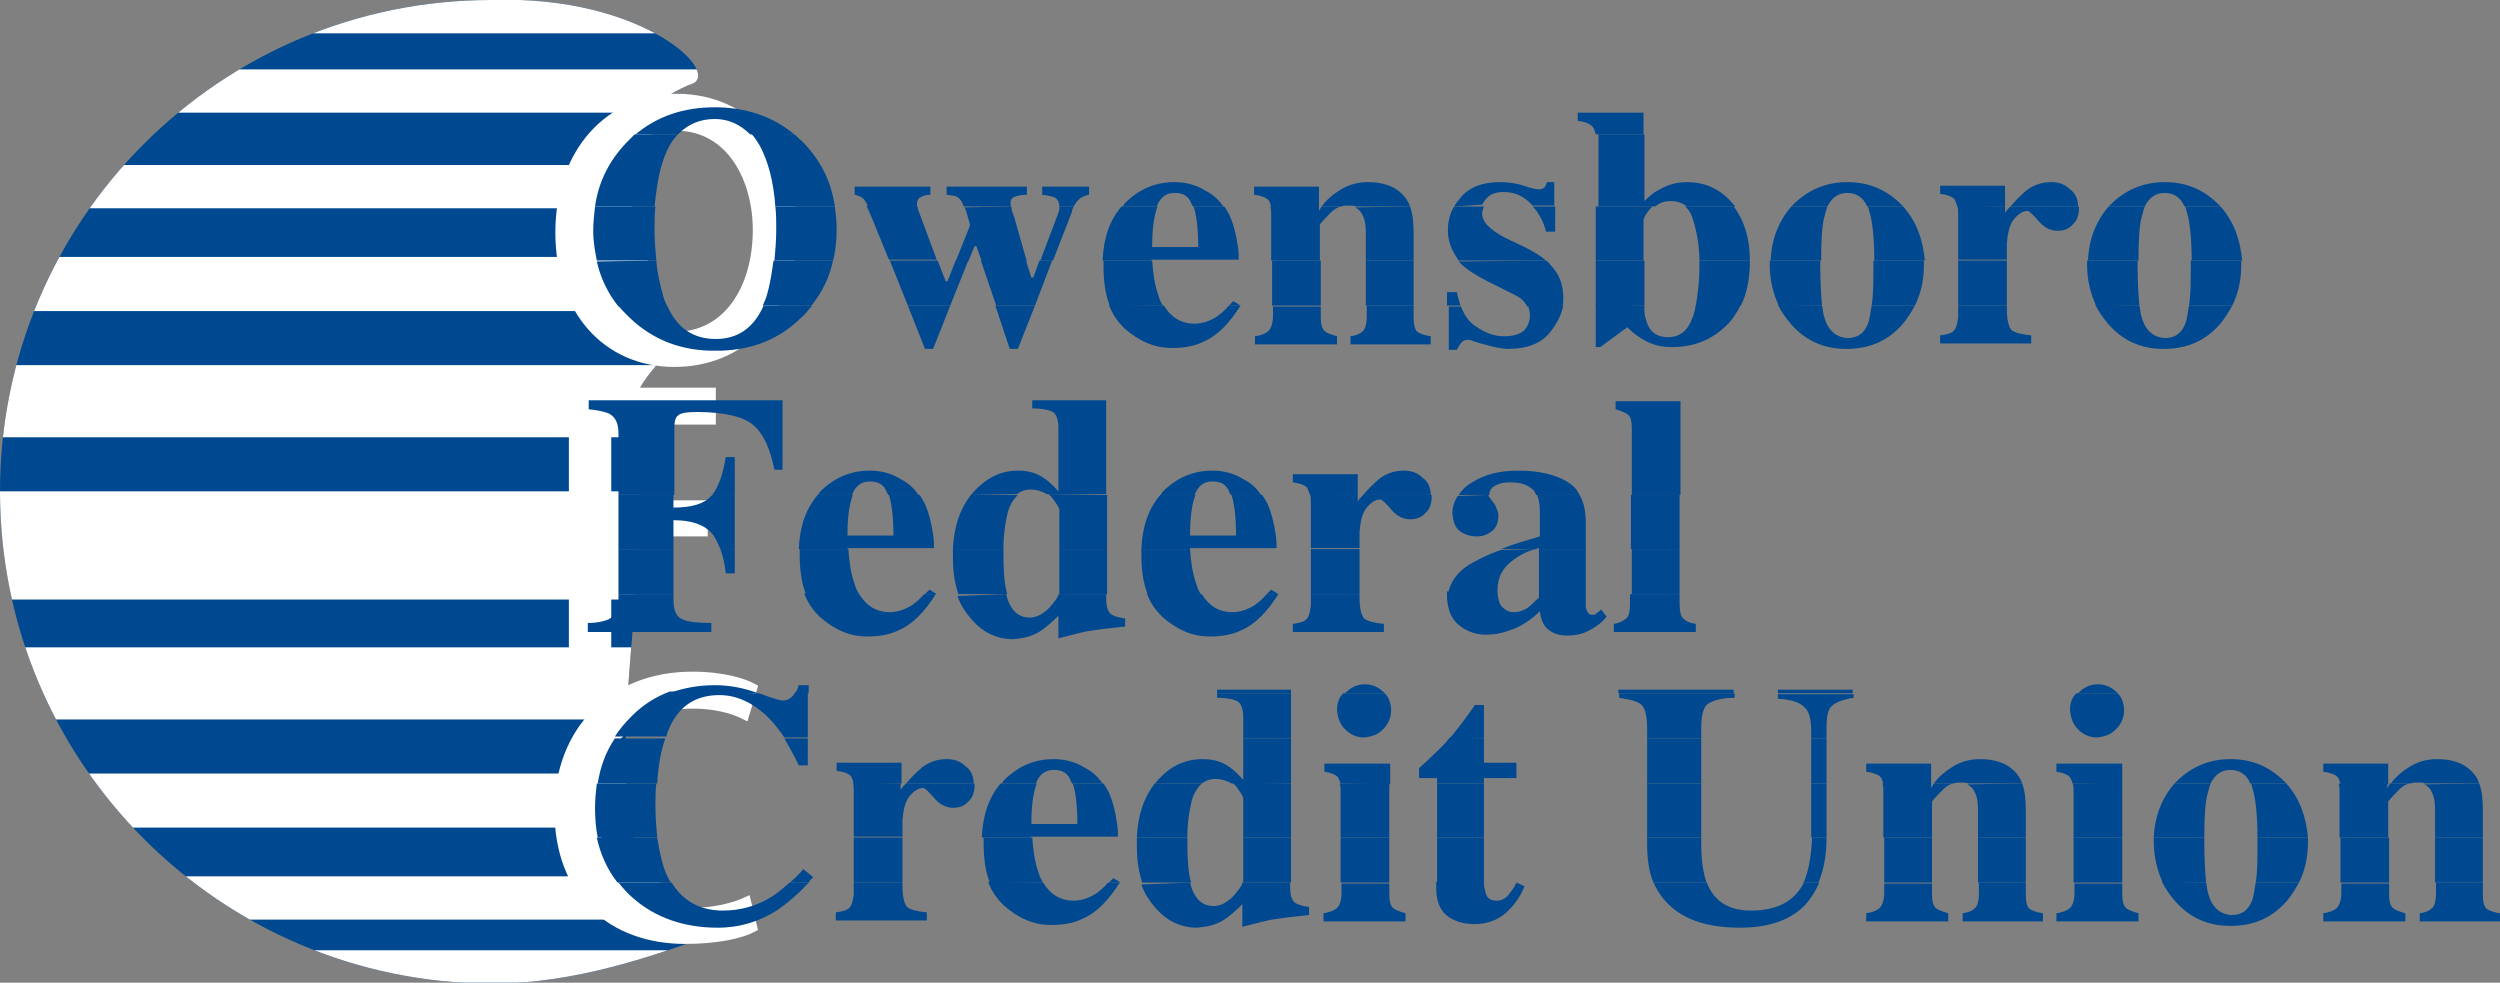
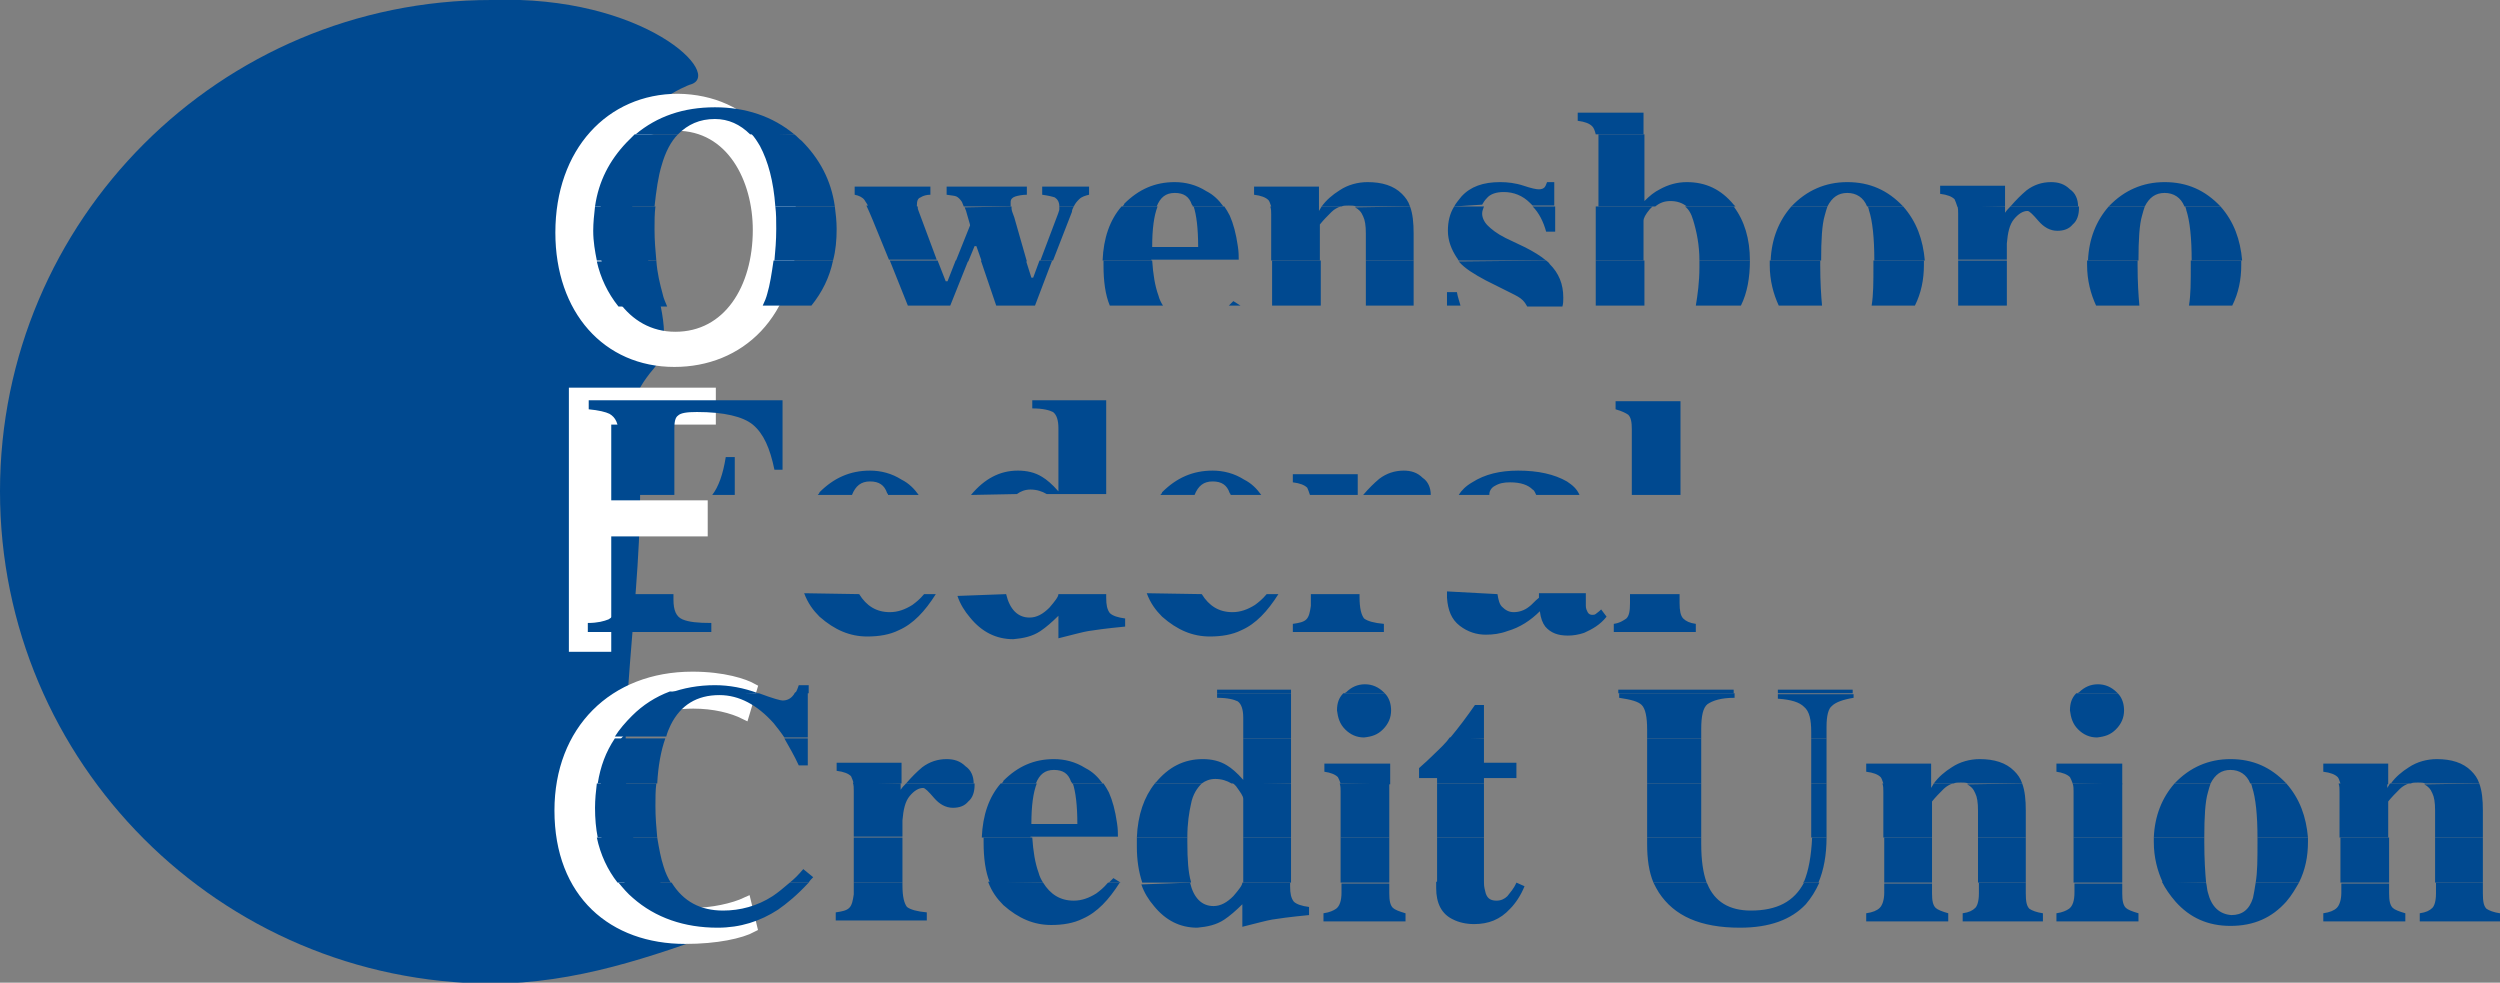
<svg xmlns="http://www.w3.org/2000/svg" xmlns:xlink="http://www.w3.org/1999/xlink" version="1.1" id="Layer_1" x="0px" y="0px" viewBox="0 0 277.3 109" style="enable-background:new 0 0 277.3 109;" xml:space="preserve">
  <rect x="0" y="0" width="277.3" height="109" fill="#808080" stroke="none" />
  <style type="text/css">
	.st0{fill:#004990;}
	.st1{clip-path:url(#SVGID_2_);fill:none;stroke:#FFFFFF;stroke-width:12;stroke-miterlimit:3.864;}
	.st2{clip-path:url(#SVGID_2_);fill:none;stroke:#FFFFFF;stroke-width:8;stroke-miterlimit:3.864;}
	.st3{clip-path:url(#SVGID_2_);fill:none;stroke:#FFFFFF;stroke-width:4.8;stroke-miterlimit:3.864;}
	.st4{clip-path:url(#SVGID_2_);fill:none;stroke:#FFFFFF;stroke-width:6;stroke-miterlimit:3.864;}
	.st5{fill:#FFFFFF;}
	.st6{fill:none;stroke:#FFFFFF;stroke-linecap:round;stroke-miterlimit:3.864;}
	.st7{fill-rule:evenodd;clip-rule:evenodd;fill:#004990;}
</style>
  <g>
    <path class="st0" d="M0,54.5C0,24.4,24.4,0,54.5,0c17-0.6,26,8.4,22,9.4c0,0-6.4,2.3-7,8c-0.7,6.9,7,18.8,3,23.5   c-4.6,5.4-1.5,8-1.5,14c0,13.8-3.3,29.3-0.5,39c1.4,4.9,10.6,9,9.9,9.3c-8.1,2.9-16.5,5.9-25.9,5.9C24.4,109,0,84.6,0,54.5L0,54.5z   " />
    <g>
      <defs>
-         <path id="SVGID_1_" d="M0,54.5C0,24.4,24.4,0,54.5,0c17-0.6,26,8.4,22,9.4c0,0-6.4,2.3-7,8c-0.7,6.9,7,18.8,3,23.5     c-4.6,5.4-1.5,8-1.5,14c0,13.8-3.3,29.3-0.5,39c1.4,4.9,10.6,9,9.9,9.3c-8.1,2.9-16.5,5.9-25.9,5.9C24.4,109,0,84.6,0,54.5     L0,54.5z" />
-       </defs>
+         </defs>
      <clipPath id="SVGID_2_">
        <use xlink:href="#SVGID_1_" style="overflow:visible;" />
      </clipPath>
      <line class="st1" x1="-36.4" y1="60.5" x2="134.8" y2="60.5" />
      <line class="st2" x1="-37.6" y1="44.5" x2="133.6" y2="44.5" />
-       <path class="st3" d="M-37.6,10.1h171.2 M-38.8,20.7h171.2" />
+       <path class="st3" d="M-37.6,10.1h171.2 M-38.8,20.7" />
      <line class="st4" x1="-38.4" y1="31.5" x2="132.8" y2="31.5" />
      <line class="st2" x1="134.9" y1="75.8" x2="-36.3" y2="75.8" />
      <line class="st3" x1="136.1" y1="99.6" x2="-35.1" y2="99.6" />
-       <line class="st4" x1="135.7" y1="88.8" x2="-35.5" y2="88.8" />
      <path class="st3" d="M-32.2,1.3H139 M-34.3,107.8h171.2" />
    </g>
    <g>
      <path class="st5" d="M87.9,25.3c0,9.7-5.9,14.9-13.1,14.9c-7.5,0-12.7-5.8-12.7-14.4c0-9,5.6-14.9,13.1-14.9    C82.9,11,87.9,16.9,87.9,25.3z M65.9,25.8c0,6,3.3,11.5,9,11.5c5.8,0,9.1-5.3,9.1-11.8c0-5.6-2.9-11.5-9-11.5    C68.9,14,65.9,19.6,65.9,25.8z" />
    </g>
    <g>
      <path class="st6" d="M87.9,25.3c0,9.7-5.9,14.9-13.1,14.9c-7.5,0-12.7-5.8-12.7-14.4c0-9,5.6-14.9,13.1-14.9    C82.9,11,87.9,16.9,87.9,25.3z M65.9,25.8c0,6,3.3,11.5,9,11.5c5.8,0,9.1-5.3,9.1-11.8c0-5.6-2.9-11.5-9-11.5    C68.9,14,65.9,19.6,65.9,25.8z" />
    </g>
    <g>
      <path class="st5" d="M63.7,43.5h15.2v3.1H67.3v9.4h10.7v3H67.3v12.8h-3.7V43.5z" />
    </g>
    <g>
      <path class="st6" d="M63.7,43.5h15.2v3.1H67.3v9.4h10.7v3H67.3v12.8h-3.7V43.5z" />
    </g>
    <g>
      <path class="st5" d="M83.5,102.9c-1.3,0.7-4,1.3-7.5,1.3c-8,0-14-5-14-14.3C62,81,68,75,76.8,75c3.5,0,5.8,0.8,6.7,1.3l-0.9,3    c-1.4-0.7-3.4-1.2-5.7-1.2c-6.6,0-11,4.2-11,11.7c0,6.9,4,11.4,10.9,11.4c2.2,0,4.5-0.5,6-1.2L83.5,102.9z" />
    </g>
    <g>
      <path class="st6" d="M83.5,102.9c-1.3,0.7-4,1.3-7.5,1.3c-8,0-14-5-14-14.3C62,81,68,75,76.8,75c3.5,0,5.8,0.8,6.7,1.3l-0.9,3    c-1.4-0.7-3.4-1.2-5.7-1.2c-6.6,0-11,4.2-11,11.7c0,6.9,4,11.4,10.9,11.4c2.2,0,4.5-0.5,6-1.2L83.5,102.9z" />
    </g>
    <path class="st7" d="M74.5,97.9c1.3,2.1,3.2,3.1,5.7,3.1c1.9,0,3.8-0.5,5.5-1.6c0.6-0.4,1.2-0.9,1.9-1.5l2.1,0   c-1.3,1.4-2.4,2.3-3.4,3c-2,1.3-4.2,2-6.7,2c-3.7,0-6.9-1.1-9.4-3.3c-0.6-0.5-1.1-1.1-1.6-1.7L74.5,97.9L74.5,97.9z M100.1,97.9   v0.3c0,1.3,0.2,2,0.5,2.4c0.4,0.3,1.1,0.5,2.2,0.6v0.9H92.7v-0.9c0.7-0.1,1.2-0.2,1.5-0.5c0.3-0.3,0.4-0.8,0.5-1.5l0-1.1v-0.2   L100.1,97.9L100.1,97.9z M115.7,97.9c0.8,1.3,1.9,2,3.4,2c0.9,0,1.7-0.3,2.5-0.8c0.4-0.3,0.8-0.6,1.3-1.2l1.3,0l0,0   c-1.2,1.9-2.5,3.3-4.1,4c-1,0.5-2.2,0.7-3.5,0.7c-1.9,0-3.6-0.7-5.3-2.2c-0.7-0.7-1.3-1.5-1.7-2.6L115.7,97.9L115.7,97.9z    M132,97.9c0.4,1.7,1.3,2.6,2.6,2.6c0.8,0,1.5-0.4,2.2-1.1c0.6-0.7,1-1.2,1-1.5l5.3,0v0.4c0,0.8,0.1,1.3,0.4,1.7   c0.3,0.3,0.9,0.5,1.7,0.6v0.9c-2.1,0.2-3.5,0.4-4.1,0.5c-0.6,0.1-1.7,0.4-3.3,0.8v-2.5c-0.7,0.7-1.4,1.3-2,1.7   c-0.9,0.6-1.9,0.8-3,0.9c-1.9,0-3.5-0.8-4.8-2.4c-0.6-0.7-1.1-1.5-1.4-2.4L132,97.9L132,97.9z M154.1,97.9v1.2   c0,0.8,0.1,1.3,0.4,1.6c0.2,0.2,0.7,0.4,1.4,0.6v0.9h-9.1v-0.9c0.7-0.1,1.1-0.3,1.4-0.5c0.4-0.3,0.6-0.9,0.6-1.8v-1H154.1   L154.1,97.9z M164.6,97.9c0,0.5,0.1,0.8,0.2,1.2c0.2,0.6,0.6,0.8,1.2,0.8c0.5,0,0.9-0.2,1.2-0.5c0.3-0.4,0.7-0.8,1-1.5l0.9,0.4   c-0.4,1-1,1.9-1.6,2.5c-1.1,1.2-2.4,1.7-4,1.7c-0.9,0-1.7-0.2-2.3-0.5c-1.3-0.6-1.9-1.8-1.9-3.5v-0.7H164.6L164.6,97.9z    M189.3,97.9c0,0.1,0.1,0.1,0.1,0.2c0.8,1.9,2.4,2.9,4.8,2.9c2.9,0,4.8-1,5.9-3.1l1.7,0c-0.4,0.9-0.9,1.7-1.5,2.4   c-1.6,1.7-4,2.6-7.3,2.6c-4.4,0-7.3-1.3-9-3.9c-0.2-0.3-0.4-0.7-0.6-1.1L189.3,97.9L189.3,97.9z M214.3,97.9v1.2   c0,0.8,0.1,1.3,0.4,1.6c0.2,0.2,0.7,0.4,1.4,0.6v0.9H207v-0.9c0.7-0.1,1.2-0.3,1.5-0.6c0.3-0.3,0.5-0.9,0.5-1.7v-1H214.3   L214.3,97.9z M224.7,97.9v1.2c0,0.9,0.1,1.4,0.4,1.7c0.3,0.2,0.8,0.4,1.5,0.5v0.9h-8.9v-0.9c0.7-0.1,1.1-0.3,1.4-0.6   c0.2-0.2,0.4-0.7,0.4-1.6v-1.2H224.7L224.7,97.9z M235.4,97.9v1.2c0,0.8,0.1,1.3,0.4,1.6c0.2,0.2,0.7,0.4,1.4,0.6v0.9h-9.1v-0.9   c0.7-0.1,1.1-0.3,1.4-0.5c0.4-0.3,0.6-0.9,0.6-1.8v-1H235.4L235.4,97.9z M244.7,97.9c0.1,0.4,0.1,0.8,0.2,1.1   c0.4,1.6,1.3,2.4,2.6,2.5c1.2,0,2-0.6,2.4-1.9c0.1-0.5,0.2-1,0.3-1.7l4.8,0c-0.4,0.7-0.8,1.4-1.4,2.1c-1.6,1.8-3.6,2.7-6.2,2.7   c-2.5,0-4.5-0.9-6.1-2.7c-0.6-0.7-1.1-1.4-1.5-2.2L244.7,97.9L244.7,97.9z M265,97.9v1.2c0,0.8,0.1,1.3,0.4,1.6   c0.2,0.2,0.7,0.4,1.4,0.6v0.9h-9.1v-0.9c0.7-0.1,1.2-0.3,1.5-0.6c0.3-0.3,0.5-0.9,0.5-1.7v-1H265L265,97.9z M275.4,97.9v1.2   c0,0.9,0.1,1.4,0.4,1.7c0.3,0.2,0.8,0.4,1.5,0.5v0.9h-8.9v-0.9c0.7-0.1,1.1-0.3,1.4-0.6c0.2-0.2,0.4-0.7,0.4-1.6v-1.2H275.4   L275.4,97.9z" />
    <path class="st7" d="M72.9,92.9c0.2,1.2,0.4,2.3,0.7,3.2c0.2,0.7,0.5,1.3,0.8,1.8l-5.9,0c-1.1-1.4-1.9-3.1-2.3-5L72.9,92.9   L72.9,92.9z M100.1,92.9v5l-5.4,0v-5L100.1,92.9L100.1,92.9z M114.5,92.9c0.1,1.5,0.3,2.8,0.7,3.9c0.1,0.4,0.3,0.8,0.5,1.1l-5.9,0   c-0.5-1.2-0.7-2.7-0.7-4.5c0-0.2,0-0.3,0-0.5L114.5,92.9L114.5,92.9z M131.7,92.9c0,0.2,0,0.3,0,0.5c0,1.9,0.1,3.4,0.4,4.4   c0,0,0,0,0,0.1l-5.4,0c-0.4-1.2-0.6-2.5-0.6-4c0-0.3,0-0.7,0-1L131.7,92.9L131.7,92.9z M143.2,92.9v5l-5.3,0c0,0,0,0,0,0v-5H143.2   L143.2,92.9z M154.1,92.9v5l-5.4,0v-5L154.1,92.9L154.1,92.9z M164.6,92.9v4.8c0,0.1,0,0.1,0,0.2l-5.2,0v-5H164.6L164.6,92.9z    M188.7,92.9v0.7c0,1.8,0.2,3.2,0.6,4.3l-5.9,0c-0.5-1.2-0.7-2.6-0.7-4.3v-0.7H188.7L188.7,92.9z M202.6,92.9c0,1.9-0.3,3.6-0.9,5   l-1.7,0c0,0,0-0.1,0.1-0.1c0.5-1.2,0.8-2.8,0.9-4.9L202.6,92.9L202.6,92.9z M214.3,92.9v5H209v-5L214.3,92.9L214.3,92.9z    M224.7,92.9v5h-5.3v-5H224.7L224.7,92.9z M235.4,92.9v5l-5.4,0v-5L235.4,92.9L235.4,92.9z M244.5,92.9c0,0.2,0,0.4,0,0.5   c0,1.9,0.1,3.4,0.2,4.5l-4.8,0c-0.6-1.3-1-2.8-1-4.5c0-0.2,0-0.4,0-0.5L244.5,92.9L244.5,92.9z M256,92.9c0,0.2,0,0.4,0,0.5   c0,1.6-0.3,3.1-1,4.5l-4.8,0c0.2-1.2,0.2-2.6,0.2-4.5c0-0.2,0-0.4,0-0.5L256,92.9L256,92.9z M265,92.9v5h-5.4v-5L265,92.9L265,92.9   z M275.4,92.9v5h-5.3v-5H275.4L275.4,92.9z M87.6,97.9c0.5-0.4,1-0.9,1.5-1.5l1.1,0.9c-0.2,0.2-0.4,0.4-0.5,0.6L87.6,97.9   L87.6,97.9z M123,97.9c0.2-0.2,0.3-0.3,0.5-0.5l0.8,0.5H123L123,97.9z" />
    <path class="st7" d="M72.8,86.9c-0.1,0.8-0.1,1.6-0.1,2.5c0,1.3,0.1,2.4,0.2,3.5l-6.6,0c-0.2-1-0.3-2.1-0.3-3.3   c0-0.9,0.1-1.9,0.2-2.7L72.8,86.9L72.8,86.9z M99.9,86.9v0.7c0.2-0.3,0.4-0.5,0.6-0.7l7.6,0c0,0.1,0,0.2,0,0.2   c0,0.7-0.2,1.4-0.7,1.8c-0.4,0.5-1,0.7-1.7,0.7c-0.8,0-1.5-0.4-2.1-1.1c-0.6-0.7-1-1.1-1.2-1.1c-0.5,0-1,0.3-1.5,0.9   c-0.5,0.6-0.7,1.5-0.8,2.7v1.8h-5.4v-5.1c0-0.3,0-0.6-0.1-0.9L99.9,86.9L99.9,86.9z M115,86.9C115,86.9,115,86.9,115,86.9   c-0.4,1-0.6,2.5-0.6,4.5h5.1c0-2.1-0.2-3.6-0.5-4.5l3.4,0c0.2,0.3,0.4,0.6,0.6,1c0.4,0.9,0.7,2,0.9,3.4c0.1,0.6,0.1,1.2,0.1,1.5   h-9.7c0,0,0,0.1,0,0.1l-5.4,0c0.1-2.5,0.8-4.5,2.1-6L115,86.9L115,86.9z M133.3,86.9c-0.5,0.5-1,1.2-1.2,2.3   c-0.2,0.9-0.4,2.1-0.4,3.7l-5.6,0c0.1-2.5,0.8-4.5,2-6L133.3,86.9L133.3,86.9z M143.2,86.9v6h-5.3v-4.3c0-0.3-0.3-0.7-0.8-1.4   c-0.1-0.1-0.3-0.3-0.4-0.4L143.2,86.9L143.2,86.9z M154.1,86.9v6h-5.4v-5.1c0-0.3,0-0.6-0.1-0.9L154.1,86.9L154.1,86.9z    M164.6,86.9v6l-5.2,0v-6H164.6L164.6,86.9z M188.7,86.9v6l-6,0v-6H188.7L188.7,86.9z M202.6,86.9v5.9c0,0,0,0.1,0,0.1l-1.7,0   c0,0,0-0.1,0-0.1v-5.9H202.6L202.6,86.9z M214.2,86.9v0.5c0.1-0.2,0.2-0.3,0.3-0.5l2.1,0c-0.3,0.1-0.7,0.3-1,0.6   c-0.5,0.5-0.9,0.9-1.3,1.4v4l-5.4,0v-5.1c0-0.3,0-0.6-0.1-0.9L214.2,86.9L214.2,86.9z M224.3,86.9c0.3,0.8,0.4,1.8,0.4,3v3h-5.3v-3   c0-0.9-0.1-1.5-0.3-1.9c-0.2-0.5-0.5-0.8-0.9-1L224.3,86.9L224.3,86.9z M235.4,86.9v6H230v-5.1c0-0.3,0-0.6-0.1-0.9L235.4,86.9   L235.4,86.9z M245.2,86.9c-0.1,0.3-0.2,0.6-0.3,1c-0.3,1-0.4,2.7-0.4,5l-5.6,0c0.1-2.4,0.9-4.4,2.3-6L245.2,86.9L245.2,86.9z    M253.6,86.9c1.5,1.7,2.2,3.7,2.4,6l-5.6,0c0-2.5-0.2-4.4-0.6-5.6c0-0.1-0.1-0.3-0.1-0.4L253.6,86.9L253.6,86.9z M264.8,86.9v0.5   c0.1-0.2,0.2-0.3,0.3-0.5l2.1,0c-0.3,0.1-0.7,0.3-1,0.6c-0.5,0.5-0.9,0.9-1.3,1.4v4l-5.4,0v-5.1c0-0.3,0-0.6-0.1-0.9L264.8,86.9   L264.8,86.9z M275,86.9c0.3,0.8,0.4,1.8,0.4,3v3h-5.3v-3c0-0.9-0.1-1.5-0.3-1.9c-0.2-0.5-0.5-0.8-0.9-1L275,86.9L275,86.9z" />
    <path class="st7" d="M73.8,81.9c-0.5,1.4-0.8,3.1-0.9,5l-6.6,0c0.3-1.9,0.9-3.5,1.9-5L73.8,81.9L73.8,81.9z M89.6,81.9v3h-1   c-0.5-1.1-1.1-2.1-1.6-3L89.6,81.9L89.6,81.9z M143.2,81.9v5h-6.6c-0.5-0.3-1.1-0.5-1.8-0.5c-0.6,0-1.1,0.2-1.5,0.5l-5.2,0   c0,0,0-0.1,0.1-0.1c1.4-1.7,3.1-2.6,5.2-2.6c1,0,1.9,0.2,2.7,0.7c0.5,0.3,1.1,0.8,1.8,1.6v-4.6H143.2L143.2,81.9z M164.6,81.9v2.7   h3.6v1.7h-3.6v0.6h-5.2v-0.6h-2v-1.1c0.3-0.3,0.7-0.6,1.2-1.1c0.6-0.6,1.3-1.2,1.9-1.9c0.1-0.1,0.2-0.3,0.3-0.4L164.6,81.9   L164.6,81.9z M188.7,81.9v5l-6,0v-5H188.7L188.7,81.9z M202.6,81.9v5h-1.7v-5H202.6L202.6,81.9z M94.7,86.9   c-0.1-0.3-0.2-0.6-0.3-0.8c-0.3-0.3-0.8-0.5-1.6-0.6v-0.9h7.2v2.3H94.7L94.7,86.9z M100.5,86.9c0.6-0.7,1.2-1.3,1.8-1.8   c0.8-0.6,1.7-0.9,2.7-0.9c0.8,0,1.5,0.2,2.1,0.8c0.6,0.4,0.9,1.1,0.9,1.9L100.5,86.9L100.5,86.9z M111.1,86.9   c0.1-0.1,0.2-0.2,0.2-0.3c1.6-1.6,3.4-2.4,5.6-2.4c1.2,0,2.4,0.3,3.5,1c0.8,0.4,1.4,1,1.9,1.7l-3.4,0c0-0.1,0-0.1-0.1-0.2   c-0.3-0.9-0.9-1.3-1.9-1.3c-1,0-1.6,0.5-2,1.5L111.1,86.9L111.1,86.9z M148.7,86.9c-0.1-0.3-0.2-0.5-0.3-0.7   c-0.3-0.3-0.8-0.5-1.5-0.6v-0.9h7.3v2.3L148.7,86.9L148.7,86.9z M208.9,86.9c-0.1-0.3-0.2-0.6-0.3-0.7c-0.3-0.3-0.8-0.5-1.6-0.6   v-0.9h7.2v2.3H208.9L208.9,86.9z M214.5,86.9c0.5-0.7,1.2-1.3,2-1.8c0.9-0.6,2-0.9,3.1-0.9c1.6,0,2.9,0.4,3.8,1.3   c0.4,0.4,0.7,0.8,0.9,1.4l-6,0c-0.2-0.1-0.5-0.1-0.8-0.1c-0.3,0-0.6,0-0.8,0.1L214.5,86.9L214.5,86.9z M229.9,86.9   c-0.1-0.3-0.2-0.5-0.3-0.7c-0.3-0.3-0.8-0.5-1.5-0.6v-0.9h7.3v2.3L229.9,86.9L229.9,86.9z M241.2,86.9   C241.2,86.9,241.3,86.8,241.2,86.9c1.7-1.8,3.8-2.7,6.2-2.7c2.5,0,4.5,0.9,6.2,2.7c0,0,0,0,0,0l-4,0c-0.4-1-1.2-1.5-2.2-1.5   c-1,0-1.7,0.5-2.2,1.5L241.2,86.9L241.2,86.9z M259.6,86.9c-0.1-0.3-0.2-0.6-0.3-0.7c-0.3-0.3-0.8-0.5-1.6-0.6v-0.9h7.2v2.3H259.6   L259.6,86.9z M265.2,86.9c0.5-0.7,1.2-1.3,2-1.8c0.9-0.6,2-0.9,3.1-0.9c1.6,0,2.9,0.4,3.8,1.3c0.4,0.4,0.7,0.8,0.9,1.4l-6,0   c-0.2-0.1-0.5-0.1-0.8-0.1c-0.3,0-0.6,0-0.8,0.1L265.2,86.9L265.2,86.9z" />
    <path class="st7" d="M84.2,76.9c1.6,0.6,2.4,0.8,2.6,0.8c0.5,0,0.9-0.2,1.2-0.6c0.1-0.1,0.1-0.2,0.2-0.3l1.4,0v5H87   c-0.4-0.6-0.8-1.1-1.2-1.6c-1.8-2-3.8-3.1-6-3.1c-2.5,0-4.3,1.1-5.4,3.3c-0.2,0.4-0.4,0.9-0.5,1.3l-5.7,0c0.5-0.8,1.2-1.6,1.9-2.3   c1.2-1.2,2.6-2.1,4.2-2.7L84.2,76.9L84.2,76.9z M143.2,76.9v5l-5.3,0v-2.3c0-0.9-0.2-1.5-0.6-1.8c-0.4-0.2-1.1-0.4-2.3-0.4v-0.5   H143.2L143.2,76.9z M153.6,76.9c0.5,0.5,0.7,1.2,0.7,1.9c0,0.8-0.3,1.5-0.9,2.1c-0.6,0.6-1.2,0.8-2.1,0.9c-0.8,0-1.5-0.3-2.1-0.9   c-0.6-0.6-0.8-1.3-0.9-2.1c0-0.8,0.2-1.4,0.7-1.9L153.6,76.9L153.6,76.9z M192.4,76.9v0.5c-1.5,0-2.4,0.3-3,0.7   c-0.5,0.4-0.7,1.3-0.7,2.8v1h-6v-1c0-1.4-0.2-2.3-0.6-2.7c-0.4-0.4-1.2-0.6-2.5-0.8v-0.5H192.4L192.4,76.9z M205.6,76.9v0.5   c-1.2,0.2-2,0.5-2.4,0.9c-0.4,0.3-0.6,1.1-0.6,2.3v1.3h-1.7v-0.7c0-1.4-0.2-2.3-0.8-2.8c-0.5-0.5-1.4-0.8-2.9-0.9v-0.5H205.6   L205.6,76.9z M234.9,76.9c0.5,0.5,0.7,1.2,0.7,1.9c0,0.8-0.3,1.5-0.9,2.1c-0.6,0.6-1.2,0.8-2.1,0.9c-0.8,0-1.5-0.3-2.1-0.9   c-0.6-0.6-0.8-1.3-0.9-2.1c0-0.8,0.2-1.4,0.7-1.9L234.9,76.9L234.9,76.9z M160.8,81.9c1-1.2,1.9-2.4,2.8-3.7h1v3.7H160.8   L160.8,81.9z" />
    <path class="st7" d="M74.2,76.9c1.6-0.6,3.3-0.9,5.1-0.9c1.6,0,3.2,0.3,4.8,0.9c0,0,0.1,0,0.1,0L74.2,76.9L74.2,76.9z M88.2,76.9   c0.2-0.3,0.3-0.6,0.4-0.9h1.1v0.9H88.2L88.2,76.9z M135,76.9v-0.4h8.2v0.4L135,76.9L135,76.9z M149.2,76.9c0-0.1,0.1-0.1,0.1-0.1   c0.6-0.6,1.3-0.9,2.1-0.9c0.8,0,1.5,0.3,2.1,0.9c0,0,0.1,0.1,0.1,0.1L149.2,76.9L149.2,76.9z M179.5,76.9v-0.4h12.8v0.4H179.5   L179.5,76.9z M197.2,76.9v-0.4h8.3v0.4H197.2L197.2,76.9z M230.5,76.9c0-0.1,0.1-0.1,0.1-0.1c0.6-0.6,1.3-0.9,2.1-0.9   c0.8,0,1.5,0.3,2.1,0.9c0,0,0.1,0.1,0.1,0.1L230.5,76.9L230.5,76.9z" />
    <path class="st7" d="M74.7,65.9v0.6c0,1.2,0.3,1.9,1,2.2c0.7,0.3,1.7,0.4,3.2,0.4v1H65.2v-1c1.1,0,1.8-0.2,2.3-0.4   c0.7-0.4,1.1-1.1,1.1-2.2v-0.6L74.7,65.9L74.7,65.9z M95.3,65.9c0.8,1.3,1.9,2,3.4,2c0.9,0,1.7-0.3,2.5-0.8   c0.4-0.3,0.8-0.6,1.3-1.2l1.3,0l0,0c-1.2,1.9-2.5,3.3-4.1,4c-1,0.5-2.2,0.7-3.5,0.7c-1.9,0-3.6-0.7-5.3-2.2   c-0.7-0.7-1.3-1.5-1.7-2.6L95.3,65.9L95.3,65.9z M111.6,65.9c0.4,1.7,1.3,2.6,2.6,2.6c0.8,0,1.5-0.4,2.2-1.1c0.6-0.7,1-1.2,1-1.5   l5.3,0v0.4c0,0.8,0.1,1.3,0.4,1.7c0.3,0.3,0.9,0.5,1.7,0.6v0.9c-2.1,0.2-3.5,0.4-4.1,0.5c-0.6,0.1-1.7,0.4-3.3,0.8v-2.5   c-0.7,0.7-1.4,1.3-2,1.7c-0.9,0.6-1.9,0.8-3,0.9c-1.9,0-3.5-0.8-4.8-2.4c-0.6-0.7-1.1-1.5-1.4-2.4L111.6,65.9L111.6,65.9z    M133.3,65.9c0.8,1.3,1.9,2,3.4,2c0.9,0,1.7-0.3,2.5-0.8c0.4-0.3,0.8-0.6,1.3-1.2l1.3,0l0,0c-1.2,1.9-2.5,3.3-4.1,4   c-1,0.5-2.2,0.7-3.5,0.7c-1.9,0-3.6-0.7-5.3-2.2c-0.7-0.7-1.3-1.5-1.7-2.6L133.3,65.9L133.3,65.9z M150.8,65.9v0.3   c0,1.3,0.2,2,0.5,2.4c0.4,0.3,1.1,0.5,2.2,0.6v0.9h-10.1v-0.9c0.7-0.1,1.2-0.2,1.5-0.5c0.3-0.3,0.4-0.8,0.5-1.5l0-1.1v-0.2   L150.8,65.9L150.8,65.9z M166.1,65.9c0.1,0.6,0.2,1.1,0.5,1.4c0.4,0.4,0.8,0.6,1.3,0.6c0.6,0,1.2-0.2,1.7-0.6   c0.3-0.2,0.6-0.6,1.1-1v-0.5h5.2v1.4c0,0.3,0.1,0.5,0.2,0.7c0.1,0.2,0.3,0.3,0.5,0.3c0.1,0,0.3,0,0.4-0.1c0.1-0.1,0.3-0.2,0.6-0.5   l0.6,0.8c-0.7,0.9-1.6,1.4-2.5,1.8c-0.6,0.2-1.2,0.3-1.8,0.3c-1.1,0-1.9-0.3-2.5-1c-0.3-0.4-0.5-0.9-0.6-1.7c-1,1-2.2,1.8-3.6,2.2   c-0.8,0.3-1.6,0.4-2.4,0.4c-1,0-2-0.3-2.9-1c-0.9-0.7-1.3-1.7-1.4-3.1c0-0.2,0-0.5,0-0.7L166.1,65.9L166.1,65.9z M186.3,65.9v1   c0,0.8,0.1,1.4,0.4,1.7c0.3,0.3,0.7,0.5,1.4,0.6v0.9h-9.1v-0.9c0.7-0.1,1.1-0.4,1.4-0.6c0.3-0.3,0.4-0.8,0.4-1.7v-1L186.3,65.9   L186.3,65.9z" />
-     <path class="st7" d="M74.7,60.9v5l-6.1,0v-5H74.7L74.7,60.9z M81.5,60.9v2.7h-1c-0.1-1-0.3-1.9-0.6-2.7L81.5,60.9L81.5,60.9z    M94.1,60.9c0.1,1.5,0.3,2.8,0.7,3.9c0.1,0.4,0.3,0.8,0.5,1.1l-5.9,0c-0.5-1.2-0.7-2.7-0.7-4.5c0-0.2,0-0.3,0-0.5L94.1,60.9   L94.1,60.9z M111.3,60.9c0,0.2,0,0.3,0,0.5c0,1.9,0.1,3.4,0.4,4.4c0,0,0,0,0,0.1l-5.4,0c-0.4-1.2-0.6-2.5-0.6-4c0-0.3,0-0.7,0-1   L111.3,60.9L111.3,60.9z M122.8,60.9v5l-5.3,0c0,0,0,0,0,0v-5H122.8L122.8,60.9z M132,60.9c0.1,1.5,0.3,2.8,0.7,3.9   c0.1,0.4,0.3,0.8,0.5,1.1l-5.9,0c-0.5-1.2-0.7-2.7-0.7-4.5c0-0.2,0-0.3,0-0.5L132,60.9L132,60.9z M150.8,60.9v5l-5.4,0v-5   L150.8,60.9L150.8,60.9z M170.4,60.9c-0.9,0.2-1.7,0.6-2.4,1.1c-1.3,0.9-1.9,2-1.9,3.5c0,0.2,0,0.3,0,0.5l-5.5,0   c0.2-1.4,1-2.5,2.4-3.4c0.9-0.5,2-1.1,3.5-1.6L170.4,60.9L170.4,60.9z M175.9,60.9v5h-5.2v-5H175.9L175.9,60.9z M186.3,60.9v5H181   v-5H186.3L186.3,60.9z M102.6,65.9c0.2-0.2,0.3-0.3,0.5-0.5l0.8,0.5H102.6L102.6,65.9z M140.5,65.9c0.2-0.2,0.3-0.3,0.5-0.5   l0.8,0.5H140.5L140.5,65.9z" />
-     <path class="st7" d="M74.7,54.9v1.4c2,0,3.4-0.4,4.2-1.3c0,0,0.1-0.1,0.1-0.1l2.5,0v6l-1.6,0c-0.3-0.7-0.6-1.4-1-1.8   c-0.8-0.9-2.2-1.4-4.2-1.4v3.2h-6.1v-6H74.7L74.7,54.9z M94.6,54.9C94.6,54.9,94.6,54.9,94.6,54.9c-0.4,1-0.6,2.5-0.6,4.5h5.1   c0-2.1-0.2-3.6-0.5-4.5l3.4,0c0.2,0.3,0.4,0.6,0.6,1c0.4,0.9,0.7,2,0.9,3.4c0.1,0.6,0.1,1.2,0.1,1.5H94c0,0,0,0.1,0,0.1l-5.4,0   c0.1-2.5,0.8-4.5,2.1-6L94.6,54.9L94.6,54.9z M112.9,54.9c-0.5,0.5-1,1.2-1.2,2.3c-0.2,0.9-0.4,2.1-0.4,3.7l-5.6,0   c0.1-2.5,0.8-4.5,2-6L112.9,54.9L112.9,54.9z M122.8,54.9v6h-5.3v-4.3c0-0.3-0.3-0.7-0.8-1.4c-0.1-0.1-0.3-0.3-0.4-0.4L122.8,54.9   L122.8,54.9z M132.6,54.9C132.6,54.9,132.6,54.9,132.6,54.9c-0.4,1-0.6,2.5-0.6,4.5h5.1c0-2.1-0.2-3.6-0.5-4.5l3.4,0   c0.2,0.3,0.4,0.6,0.6,1c0.4,0.9,0.7,2,0.9,3.4c0.1,0.6,0.1,1.2,0.1,1.5H132c0,0,0,0.1,0,0.1l-5.4,0c0.1-2.5,0.8-4.5,2.1-6   L132.6,54.9L132.6,54.9z M150.6,54.9v0.7c0.2-0.3,0.4-0.5,0.6-0.7l7.6,0c0,0.1,0,0.2,0,0.2c0,0.7-0.2,1.4-0.7,1.8   c-0.4,0.5-1,0.7-1.7,0.7c-0.8,0-1.5-0.4-2.1-1.1c-0.6-0.7-1-1.1-1.2-1.1c-0.5,0-1,0.3-1.5,0.9c-0.5,0.6-0.7,1.5-0.8,2.7v1.8h-5.4   v-5.1c0-0.3,0-0.6-0.1-0.9L150.6,54.9L150.6,54.9z M165.1,54.9c0,0.1,0,0.2,0.1,0.2c0,0.1,0.1,0.2,0.2,0.3l0.2,0.3   c0.2,0.2,0.3,0.4,0.4,0.7c0.1,0.2,0.2,0.5,0.2,0.8c0,0.7-0.2,1.3-0.7,1.7c-0.5,0.4-1,0.6-1.7,0.6c-0.7,0-1.3-0.2-1.9-0.6   c-0.5-0.4-0.7-1-0.8-1.9c0-0.8,0.2-1.4,0.6-2L165.1,54.9L165.1,54.9z M175.2,54.9c0.5,0.8,0.7,1.9,0.7,3.2v2.8l-5.2,0v-0.1   c-0.1,0-0.2,0-0.3,0.1l-3.9,0c1.2-0.5,2.6-0.9,4.3-1.4v-2.8c0-0.7-0.1-1.3-0.3-1.8L175.2,54.9L175.2,54.9z M186.3,54.9v6l-5.4,0v-6   L186.3,54.9L186.3,54.9z" />
    <path class="st7" d="M79.9,38.9c-0.2,0-0.4,0-0.5,0c-0.2,0-0.4,0-0.6,0L79.9,38.9L79.9,38.9z M68.6,54.9v-6.8c0-1.1-0.3-1.8-1-2.2   c-0.4-0.2-1.2-0.4-2.3-0.5v-1h21.5v7.7h-0.9c-0.5-2.4-1.2-4-2.4-5c-1.1-0.9-3.2-1.4-6.2-1.4c-1.1,0-1.8,0.1-2.1,0.4   c-0.3,0.2-0.4,0.7-0.4,1.4v7.4H68.6L68.6,54.9z M79,54.9c0.7-0.9,1.2-2.3,1.5-4.2h1v4.2L79,54.9L79,54.9z M90.7,54.9   c0.1-0.1,0.2-0.2,0.2-0.3c1.6-1.6,3.4-2.4,5.6-2.4c1.2,0,2.4,0.3,3.5,1c0.8,0.4,1.4,1,1.9,1.7l-3.4,0c0-0.1,0-0.1-0.1-0.2   c-0.3-0.9-0.9-1.3-1.9-1.3c-1,0-1.6,0.5-2,1.5L90.7,54.9L90.7,54.9z M107.7,54.9C107.7,54.9,107.8,54.8,107.7,54.9   c1.5-1.8,3.2-2.7,5.2-2.7c1,0,1.9,0.2,2.7,0.7c0.5,0.3,1.1,0.8,1.8,1.6v-7c0-0.9-0.2-1.5-0.6-1.8c-0.4-0.2-1.1-0.4-2.3-0.4v-0.9   h8.2v10.4h-6.6c-0.5-0.3-1.1-0.5-1.8-0.5c-0.6,0-1.1,0.2-1.5,0.5L107.7,54.9L107.7,54.9z M128.7,54.9c0.1-0.1,0.2-0.2,0.2-0.3   c1.6-1.6,3.4-2.4,5.6-2.4c1.2,0,2.4,0.3,3.5,1c0.8,0.4,1.4,1,1.9,1.7l-3.4,0c0-0.1,0-0.1-0.1-0.2c-0.3-0.9-0.9-1.3-1.9-1.3   c-1,0-1.6,0.5-2,1.5L128.7,54.9L128.7,54.9z M145.3,54.9c-0.1-0.3-0.2-0.6-0.3-0.8c-0.3-0.3-0.8-0.5-1.6-0.6v-0.9h7.2v2.3H145.3   L145.3,54.9z M151.2,54.9c0.6-0.7,1.2-1.3,1.8-1.8c0.8-0.6,1.7-0.9,2.7-0.9c0.8,0,1.5,0.2,2.1,0.8c0.6,0.4,0.9,1.1,0.9,1.9   L151.2,54.9L151.2,54.9z M161.8,54.9c0.3-0.5,0.8-1,1.5-1.4c1.4-0.9,3.1-1.3,5.1-1.3c2.2,0,4,0.4,5.4,1.2c0.6,0.4,1.1,0.8,1.4,1.5   l-4.8,0c-0.1-0.2-0.2-0.5-0.4-0.6c-0.5-0.5-1.3-0.8-2.5-0.8c-0.7,0-1.2,0.1-1.7,0.4c-0.4,0.2-0.6,0.6-0.6,0.9c0,0,0,0.1,0,0.1   L161.8,54.9L161.8,54.9z M181,54.9v-7.3c0-0.8-0.1-1.3-0.4-1.6c-0.3-0.2-0.7-0.4-1.4-0.6v-0.9h7.2v10.4H181L181,54.9z" />
-     <path class="st7" d="M74,33.9c1.1,2.5,2.9,3.7,5.4,3.7c2.4,0,4.2-1.2,5.3-3.7l5.4,0c-0.4,0.4-0.7,0.9-1.2,1.3   c-2.4,2.4-5.4,3.6-9,3.7l-1.1,0c-3.8-0.1-6.9-1.5-9.4-4.1c-0.3-0.3-0.6-0.6-0.8-0.9L74,33.9L74,33.9z M105.4,33.9l-1.9,4.8h-0.9   l-1.9-4.8L105.4,33.9L105.4,33.9z M114.8,33.9l-1.9,4.8h-0.9l-1.6-4.8H114.8L114.8,33.9z M129.1,33.9c0.8,1.3,1.9,2,3.4,2   c0.9,0,1.7-0.3,2.5-0.8c0.4-0.3,0.8-0.6,1.3-1.2l1.3,0l0,0c-1.2,1.9-2.5,3.3-4.1,4c-1,0.5-2.2,0.7-3.5,0.7c-1.9,0-3.6-0.7-5.3-2.2   c-0.7-0.7-1.3-1.5-1.7-2.6L129.1,33.9L129.1,33.9z M146.5,33.9v1.2c0,0.8,0.1,1.3,0.4,1.6c0.2,0.2,0.7,0.4,1.4,0.6v0.9h-9.1v-0.9   c0.7-0.1,1.2-0.3,1.5-0.6c0.3-0.3,0.5-0.9,0.5-1.7v-1H146.5L146.5,33.9z M156.8,33.9v1.2c0,0.9,0.1,1.4,0.4,1.7   c0.3,0.2,0.8,0.4,1.5,0.5v0.9h-8.9v-0.9c0.7-0.1,1.1-0.3,1.4-0.6c0.2-0.2,0.4-0.7,0.4-1.6v-1.2H156.8L156.8,33.9z M162,33.9   c0.4,1,0.9,1.8,1.7,2.3c1,0.7,2,1.1,3.1,1.1c1,0,1.7-0.2,2.2-0.6c0.4-0.4,0.7-1,0.7-1.7c0-0.4-0.1-0.7-0.2-1.1l3.9,0   c-0.2,1-0.7,2-1.5,3c-1,1.2-2.5,1.8-4.6,1.8c-0.5,0-1-0.1-1.5-0.2c-0.5-0.1-1.1-0.3-1.9-0.5l-0.6-0.2c-0.2-0.1-0.4-0.1-0.4-0.1   c0,0-0.1,0-0.2,0c-0.2,0-0.4,0.1-0.6,0.3c-0.1,0.1-0.3,0.4-0.5,0.8h-0.9v-4.8H162L162,33.9z M182.4,33.9v0.5c0,0.7,0.2,1.2,0.4,1.7   c0.4,0.9,1.2,1.3,2.2,1.3c1.3,0,2.2-0.7,2.7-2.1c0.2-0.4,0.3-0.9,0.4-1.5l5,0c-0.4,0.8-0.9,1.6-1.5,2.2c-1.7,1.7-3.7,2.5-6.2,2.5   c-1,0-1.9-0.2-2.7-0.6c-0.8-0.4-1.5-0.9-2.2-1.6l-3,2.2H177v-4.8L182.4,33.9L182.4,33.9z M202.1,33.9c0.1,0.4,0.1,0.8,0.2,1.1   c0.4,1.6,1.3,2.4,2.6,2.5c1.2,0,2-0.6,2.4-1.9c0.1-0.5,0.2-1,0.3-1.7l4.8,0c-0.4,0.7-0.8,1.4-1.4,2.1c-1.6,1.8-3.6,2.7-6.2,2.7   c-2.5,0-4.5-0.9-6.1-2.7c-0.6-0.7-1.1-1.4-1.5-2.2L202.1,33.9L202.1,33.9z M222.6,33.9v0.3c0,1.3,0.2,2,0.5,2.4   c0.4,0.3,1.1,0.5,2.2,0.6v0.9h-10.1v-0.9c0.7-0.1,1.2-0.2,1.5-0.5c0.3-0.3,0.4-0.8,0.5-1.5l0-1.1v-0.2L222.6,33.9L222.6,33.9z    M237.3,33.9c0.1,0.4,0.1,0.8,0.2,1.1c0.4,1.6,1.3,2.4,2.6,2.5c1.2,0,2-0.6,2.4-1.9c0.1-0.5,0.2-1,0.3-1.7l4.8,0   c-0.4,0.7-0.8,1.4-1.4,2.1c-1.6,1.8-3.6,2.7-6.2,2.7c-2.5,0-4.5-0.9-6.1-2.7c-0.6-0.7-1.1-1.4-1.5-2.2L237.3,33.9L237.3,33.9z" />
    <path class="st7" d="M72.8,28.9c0.1,1.4,0.4,2.6,0.7,3.7c0.1,0.5,0.3,0.9,0.5,1.4l-5.4,0c-1.2-1.5-2-3.2-2.4-5L72.8,28.9L72.8,28.9   z M92.4,28.9c-0.4,1.9-1.2,3.5-2.4,5l-5.4,0c0.2-0.4,0.4-0.9,0.5-1.3c0.3-1,0.5-2.3,0.7-3.7L92.4,28.9L92.4,28.9z M104,28.9   l0.9,2.3h0.2l0.9-2.3h1.4l-2,5h-4.7l-2-5L104,28.9L104,28.9z M113.8,28.9l0.6,1.9h0.2l0.7-1.9h1.4l-1.9,5l-4.3,0l-1.7-5H113.8   L113.8,28.9z M127.8,28.9c0.1,1.5,0.3,2.8,0.7,3.9c0.1,0.4,0.3,0.8,0.5,1.1l-5.9,0c-0.5-1.2-0.7-2.7-0.7-4.5c0-0.2,0-0.3,0-0.5   L127.8,28.9L127.8,28.9z M146.5,28.9v5h-5.4v-5L146.5,28.9L146.5,28.9z M156.8,28.9v5h-5.3v-5H156.8L156.8,28.9z M171.5,28.9   c0.1,0.1,0.3,0.2,0.4,0.4c1,1,1.5,2.2,1.5,3.7c0,0.3,0,0.7-0.1,1l-3.9,0c-0.1-0.2-0.3-0.5-0.5-0.7c-0.3-0.3-0.7-0.5-1.3-0.8   l-2.8-1.4c-1.3-0.7-2.3-1.3-3-2.1L171.5,28.9L171.5,28.9z M182.4,28.9v5H177v-5L182.4,28.9L182.4,28.9z M194.1,28.9   c0,1.9-0.3,3.6-1,5l-5,0c0.2-1.2,0.4-2.6,0.4-4.3c0-0.2,0-0.4,0-0.7L194.1,28.9L194.1,28.9z M201.9,28.9c0,0.2,0,0.4,0,0.5   c0,1.9,0.1,3.4,0.2,4.5l-4.8,0c-0.6-1.3-1-2.8-1-4.5c0-0.2,0-0.4,0-0.5L201.9,28.9L201.9,28.9z M213.4,28.9c0,0.2,0,0.4,0,0.5   c0,1.6-0.3,3.1-1,4.5l-4.8,0c0.2-1.2,0.2-2.6,0.2-4.5c0-0.2,0-0.4,0-0.5L213.4,28.9L213.4,28.9z M222.6,28.9v5l-5.4,0v-5   L222.6,28.9L222.6,28.9z M237.1,28.9c0,0.2,0,0.4,0,0.5c0,1.9,0.1,3.4,0.2,4.5l-4.8,0c-0.6-1.3-1-2.8-1-4.5c0-0.2,0-0.4,0-0.5   L237.1,28.9L237.1,28.9z M248.6,28.9c0,0.2,0,0.4,0,0.5c0,1.6-0.3,3.1-1,4.5l-4.8,0c0.2-1.2,0.2-2.6,0.2-4.5c0-0.2,0-0.4,0-0.5   L248.6,28.9L248.6,28.9z M136.3,33.9c0.2-0.2,0.3-0.3,0.5-0.5l0.8,0.5H136.3L136.3,33.9z M160.5,33.9v-1.5h1.1   c0.1,0.6,0.3,1.1,0.4,1.5L160.5,33.9L160.5,33.9z" />
    <path class="st7" d="M72.7,22.9c-0.1,0.8-0.1,1.6-0.1,2.5c0,1.3,0.1,2.4,0.2,3.5l-6.6,0c-0.2-1-0.4-2.1-0.4-3.3   c0-0.9,0.1-1.8,0.2-2.7L72.7,22.9L72.7,22.9z M92.6,22.9c0.1,0.8,0.2,1.6,0.2,2.5c0,1.2-0.1,2.4-0.4,3.5l-6.5,0   c0.1-1.1,0.2-2.2,0.2-3.5c0-0.9,0-1.7-0.1-2.5L92.6,22.9L92.6,22.9z M101.8,22.9c0,0.1,0,0.1,0,0.2c0,0.1,0.1,0.3,0.2,0.6l1.9,5.1   h-5.3l-1.8-4.4c-0.3-0.7-0.5-1.2-0.7-1.6L101.8,22.9L101.8,22.9z M112.2,22.9c0,0.1,0,0.1,0,0.2c0,0.2,0.1,0.5,0.3,1l1.4,4.9h-5   l-0.6-1.7h-0.2l-0.7,1.7l-1.4,0l1.6-4c0-0.1-0.1-0.4-0.3-1.1c-0.1-0.4-0.2-0.7-0.3-0.9L112.2,22.9L112.2,22.9z M119.1,22.9   c-0.1,0.2-0.2,0.4-0.2,0.6l-2.1,5.4l-1.4,0l2-5.3c0-0.1,0.1-0.2,0.1-0.4c0-0.1,0-0.2,0-0.3c0,0,0,0,0,0L119.1,22.9L119.1,22.9z    M128.4,22.9C128.4,22.9,128.3,22.9,128.4,22.9c-0.4,1-0.6,2.5-0.6,4.5h5.1c0-2.1-0.2-3.6-0.5-4.5l3.4,0c0.2,0.3,0.4,0.6,0.6,1   c0.4,0.9,0.7,2,0.9,3.4c0.1,0.6,0.1,1.2,0.1,1.5h-9.7c0,0,0,0.1,0,0.1l-5.4,0c0.1-2.5,0.8-4.5,2.1-6L128.4,22.9L128.4,22.9z    M146.3,22.9v0.5c0.1-0.2,0.2-0.3,0.3-0.5l2.1,0c-0.3,0.1-0.7,0.3-1,0.6c-0.5,0.5-0.9,0.9-1.3,1.4v4l-5.4,0v-5.1   c0-0.3,0-0.6-0.1-0.9L146.3,22.9L146.3,22.9z M156.4,22.9c0.3,0.8,0.4,1.8,0.4,3v3h-5.3v-3c0-0.9-0.1-1.5-0.3-1.9   c-0.2-0.5-0.5-0.8-0.9-1L156.4,22.9L156.4,22.9z M164.6,22.9c-0.1,0.3-0.2,0.5-0.2,0.8c0,0.4,0.2,0.9,0.6,1.3c0.4,0.4,1,0.9,2,1.4   l2.1,1c1,0.5,1.8,1,2.4,1.5l-9.7,0c-0.1-0.1-0.1-0.2-0.2-0.3c-0.6-0.9-1-1.9-1-3c0-1,0.2-1.9,0.7-2.7L164.6,22.9L164.6,22.9z    M172.5,22.9v2.8h-1c-0.3-1.1-0.8-2.1-1.5-2.8L172.5,22.9L172.5,22.9z M183.3,22.9c-0.1,0.1-0.2,0.2-0.3,0.3   c-0.5,0.6-0.7,1-0.7,1.3v4.4H177v-6L183.3,22.9L183.3,22.9z M192.3,22.9c1.2,1.6,1.8,3.6,1.8,6c0,0,0,0,0,0l-5.6,0   c0-1.7-0.3-3.2-0.7-4.5c-0.2-0.7-0.5-1.2-0.9-1.5L192.3,22.9L192.3,22.9z M202.7,22.9c-0.1,0.3-0.2,0.6-0.3,1c-0.3,1-0.4,2.7-0.4,5   l-5.6,0c0.1-2.4,0.9-4.4,2.3-6L202.7,22.9L202.7,22.9z M211.1,22.9c1.5,1.7,2.2,3.7,2.4,6l-5.6,0c0-2.5-0.2-4.4-0.6-5.6   c0-0.1-0.1-0.3-0.1-0.4L211.1,22.9L211.1,22.9z M222.4,22.9v0.7c0.2-0.3,0.4-0.5,0.6-0.7l7.6,0c0,0.1,0,0.2,0,0.2   c0,0.7-0.2,1.4-0.7,1.8c-0.4,0.5-1,0.7-1.7,0.7c-0.8,0-1.5-0.4-2.1-1.1c-0.6-0.7-1-1.1-1.2-1.1c-0.5,0-1,0.3-1.5,0.9   c-0.5,0.6-0.7,1.5-0.8,2.7v1.8h-5.4v-5.1c0-0.3,0-0.6-0.1-0.9L222.4,22.9L222.4,22.9z M237.9,22.9c-0.1,0.3-0.2,0.6-0.3,1   c-0.3,1-0.4,2.7-0.4,5l-5.6,0c0.1-2.4,0.9-4.4,2.3-6L237.9,22.9L237.9,22.9z M246.3,22.9c1.5,1.7,2.2,3.7,2.4,6l-5.6,0   c0-2.5-0.2-4.4-0.6-5.6c0-0.1-0.1-0.3-0.1-0.4L246.3,22.9L246.3,22.9z" />
    <path class="st7" d="M75.2,14.9c-0.8,0.8-1.4,2-1.8,3.4c-0.4,1.3-0.6,2.8-0.8,4.6l-6.6,0c0.4-2.8,1.6-5.1,3.5-7.1   c0.3-0.3,0.6-0.6,0.9-0.9L75.2,14.9L75.2,14.9z M88.1,14.9c0.3,0.2,0.5,0.5,0.8,0.7c2,2,3.3,4.4,3.7,7.3l-6.6,0   c-0.2-2.8-0.8-5-1.7-6.7c-0.3-0.5-0.6-1-1-1.4L88.1,14.9L88.1,14.9z M182.4,14.9v7.4c0.6-0.6,1.1-1,1.7-1.3c0.9-0.5,1.9-0.8,3-0.8   c2.1,0,3.8,0.8,5.2,2.5c0.1,0.1,0.1,0.1,0.2,0.2l-5.4,0c-0.5-0.4-1.1-0.6-1.8-0.6c-0.7,0-1.2,0.2-1.7,0.6l-6.3,0v-7.3   c0-0.3,0-0.5,0-0.7L182.4,14.9L182.4,14.9z M96.3,22.9c-0.1-0.3-0.3-0.5-0.4-0.7c-0.2-0.3-0.6-0.5-1.1-0.6v-0.9h8.4v0.9   c-0.4,0-0.8,0.1-1.1,0.3c-0.3,0.1-0.4,0.4-0.4,0.9c0,0.1,0,0.1,0,0.2L96.3,22.9L96.3,22.9z M106.9,22.9c-0.1-0.2-0.1-0.3-0.2-0.5   c-0.2-0.3-0.4-0.5-0.6-0.6c-0.2-0.1-0.5-0.1-1.1-0.2v-0.9h8.9v0.9c-0.5,0-1,0.1-1.3,0.2c-0.3,0.1-0.5,0.3-0.5,0.6   c0,0.1,0,0.3,0,0.5L106.9,22.9L106.9,22.9z M117.5,22.9c0-0.5-0.2-0.8-0.5-1c-0.3-0.1-0.7-0.2-1.4-0.3v-0.9h5.2v0.9   c-0.4,0.1-0.8,0.2-1.1,0.5c-0.2,0.2-0.4,0.4-0.6,0.8L117.5,22.9L117.5,22.9z M124.5,22.9c0.1-0.1,0.2-0.2,0.2-0.3   c1.6-1.6,3.4-2.4,5.6-2.4c1.2,0,2.4,0.3,3.5,1c0.8,0.4,1.4,1,1.9,1.7l-3.4,0c0-0.1,0-0.1-0.1-0.2c-0.3-0.9-0.9-1.3-1.9-1.3   c-1,0-1.6,0.5-2,1.5L124.5,22.9L124.5,22.9z M141,22.9c-0.1-0.3-0.2-0.6-0.3-0.7c-0.3-0.3-0.8-0.5-1.6-0.6v-0.9h7.2v2.3H141   L141,22.9z M146.6,22.9c0.5-0.7,1.2-1.3,2-1.8c0.9-0.6,2-0.9,3.1-0.9c1.6,0,2.9,0.4,3.8,1.3c0.4,0.4,0.7,0.8,0.9,1.4l-6,0   c-0.2-0.1-0.5-0.1-0.8-0.1c-0.3,0-0.6,0-0.8,0.1L146.6,22.9L146.6,22.9z M161.3,22.9c0.2-0.4,0.5-0.7,0.8-1.1   c1-1.1,2.4-1.6,4.3-1.6c0.8,0,1.7,0.1,2.6,0.4c0.9,0.3,1.4,0.4,1.7,0.4c0.3,0,0.5-0.1,0.6-0.2c0.1-0.1,0.2-0.3,0.3-0.6h0.8v2.6H170   c-0.1-0.1-0.2-0.2-0.3-0.3c-0.8-0.8-1.8-1.2-2.9-1.2c-0.8,0-1.5,0.2-1.9,0.7c-0.2,0.2-0.4,0.5-0.5,0.7L161.3,22.9L161.3,22.9z    M198.7,22.9C198.7,22.9,198.7,22.8,198.7,22.9c1.7-1.8,3.8-2.7,6.2-2.7c2.5,0,4.5,0.9,6.2,2.7c0,0,0,0,0,0l-4,0   c-0.4-1-1.2-1.5-2.2-1.5c-1,0-1.7,0.5-2.2,1.5L198.7,22.9L198.7,22.9z M217.1,22.9c-0.1-0.3-0.2-0.6-0.3-0.8   c-0.3-0.3-0.8-0.5-1.6-0.6v-0.9h7.2v2.3H217.1L217.1,22.9z M223,22.9c0.6-0.7,1.2-1.3,1.8-1.8c0.8-0.6,1.7-0.9,2.7-0.9   c0.8,0,1.5,0.2,2.1,0.8c0.6,0.4,0.9,1.1,0.9,1.9L223,22.9L223,22.9z M233.9,22.9C233.9,22.9,233.9,22.8,233.9,22.9   c1.7-1.8,3.8-2.7,6.2-2.7c2.5,0,4.5,0.9,6.2,2.7c0,0,0,0,0,0l-4,0c-0.4-1-1.2-1.5-2.2-1.5c-1,0-1.7,0.5-2.2,1.5L233.9,22.9   L233.9,22.9z" />
    <path class="st7" d="M70.5,14.9c2.4-2,5.3-3,8.8-3c3.4,0,6.4,1,8.8,3l-4.9,0c-1.1-1.1-2.4-1.7-3.9-1.7c-1.7,0-3,0.6-4.1,1.7   L70.5,14.9L70.5,14.9z M177,14.9c-0.1-0.4-0.2-0.7-0.4-0.9c-0.3-0.3-0.8-0.5-1.6-0.6v-0.9h7.3v2.4H177L177,14.9z" />
  </g>
</svg>